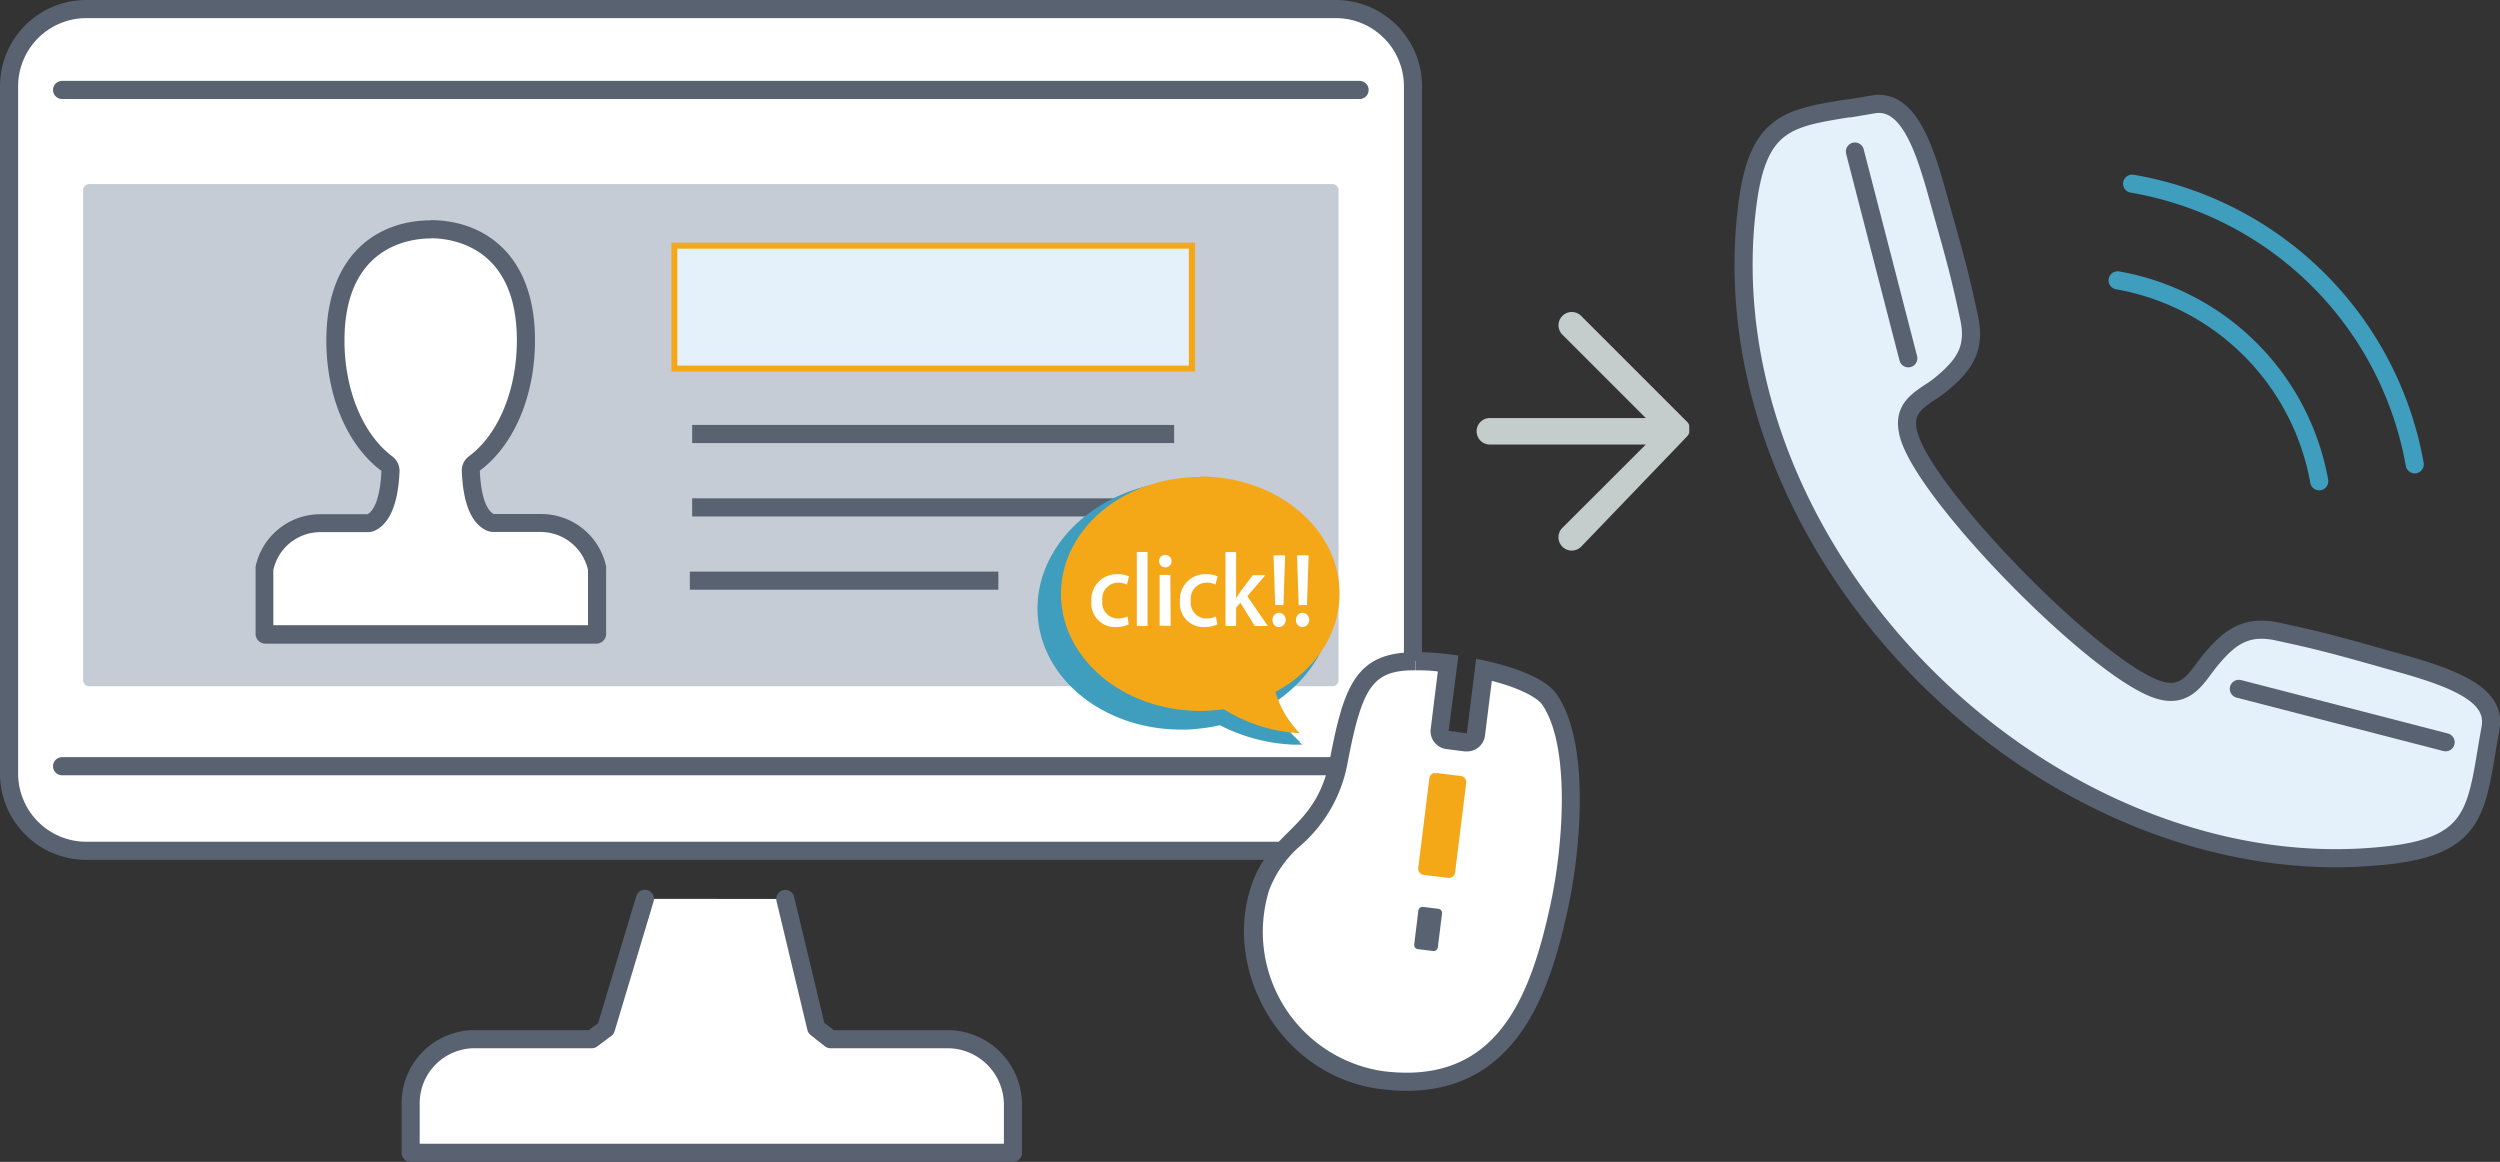
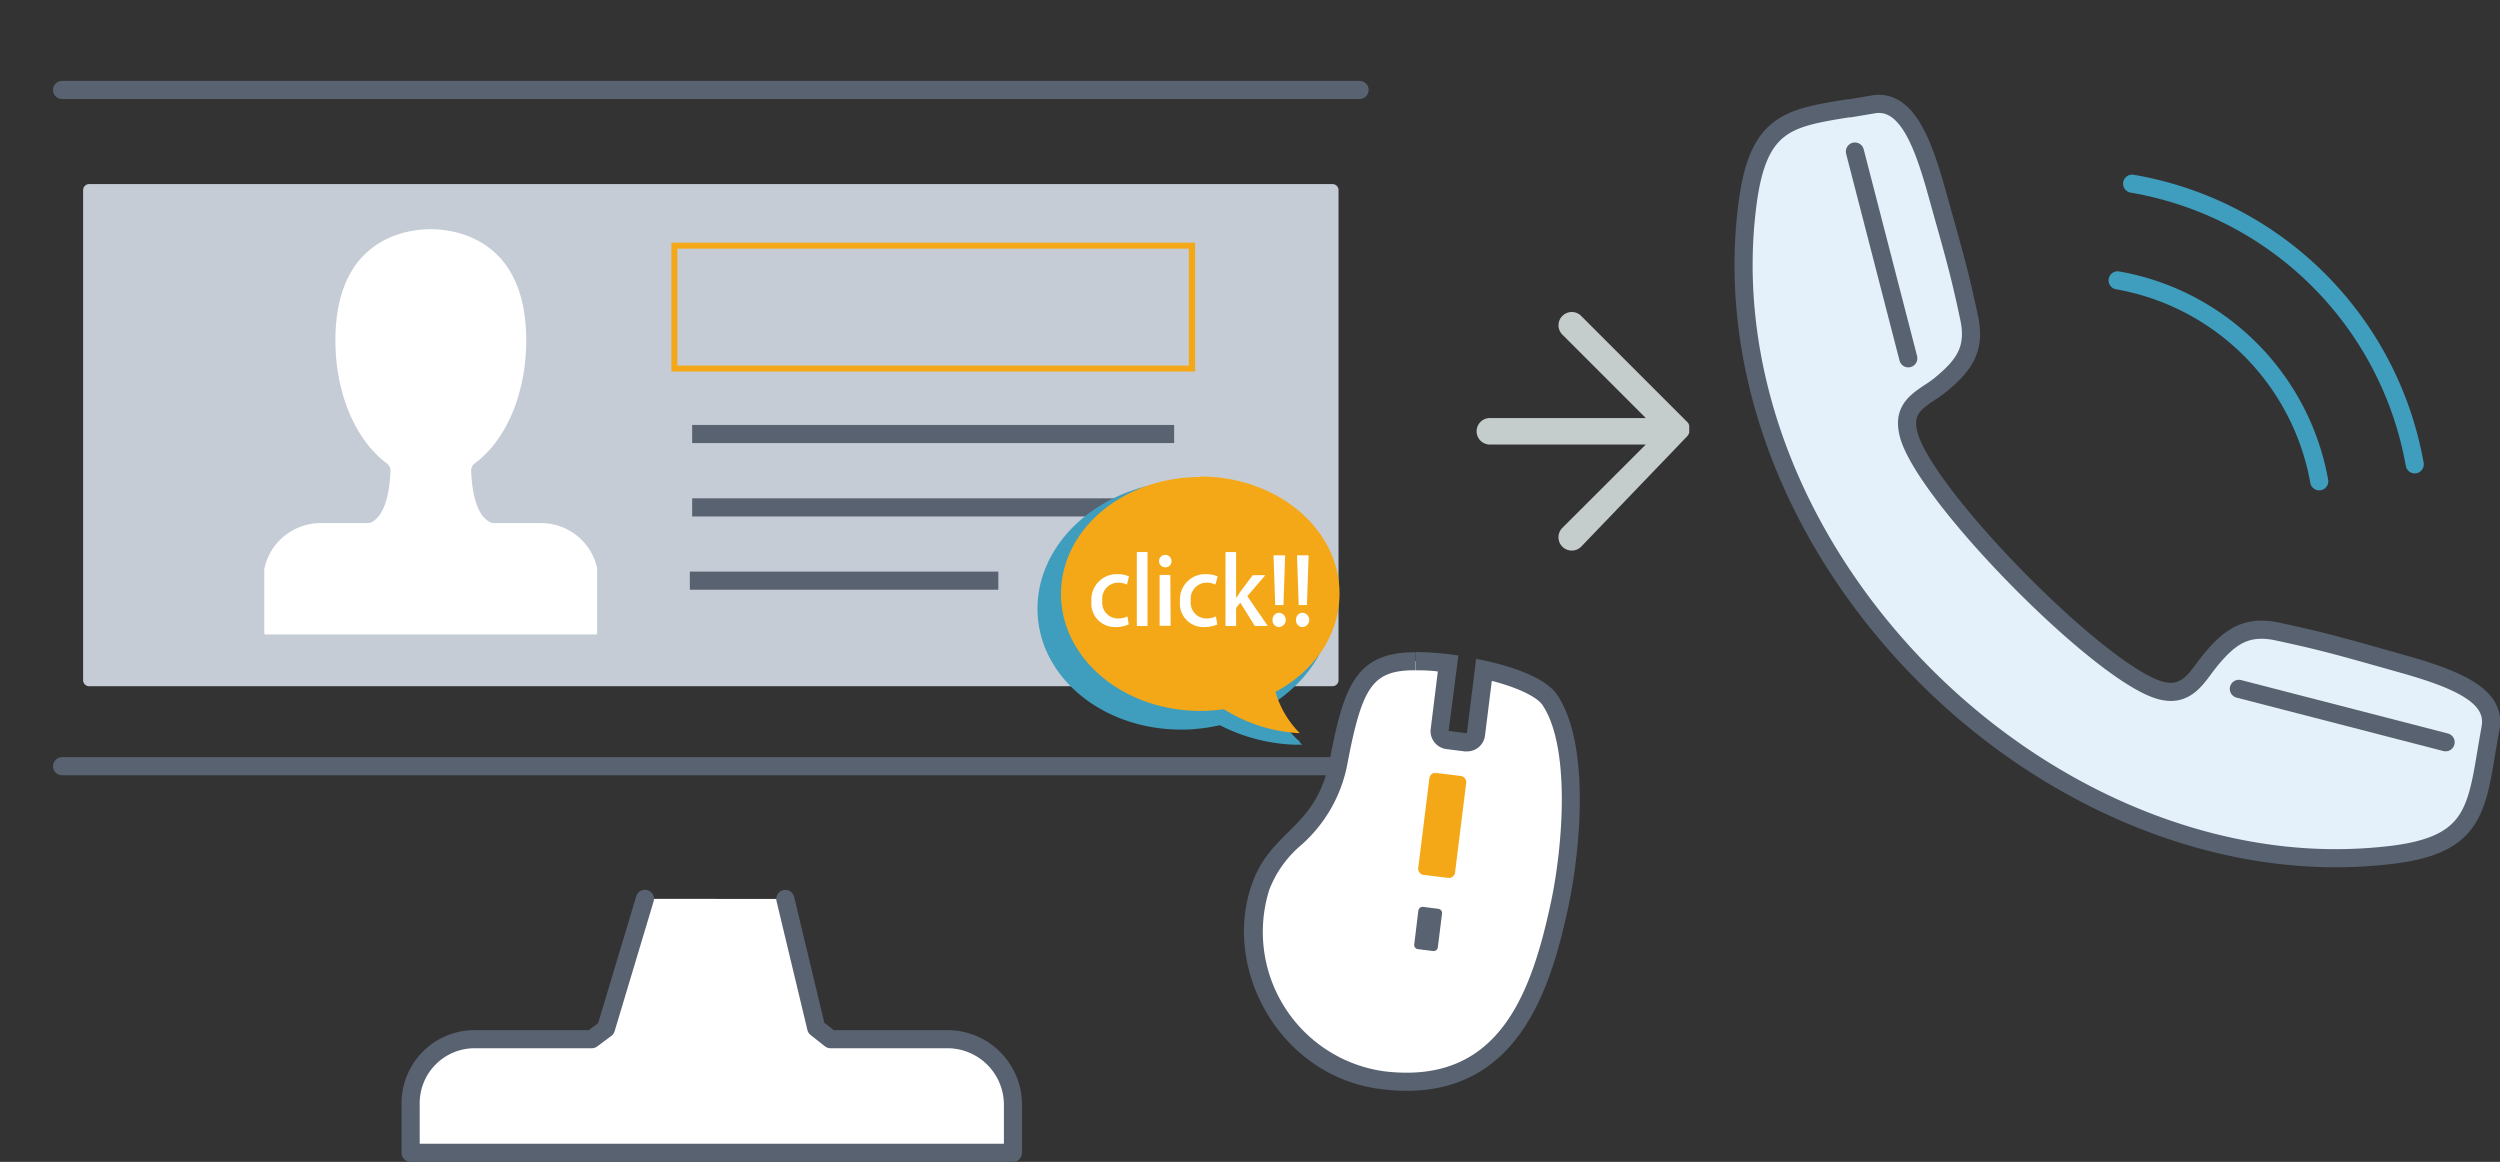
<svg xmlns="http://www.w3.org/2000/svg" viewBox="0 0 256.55 119.23">
  <rect x="0" y="0" width="256.55" height="119.23" fill="#333333" stroke="none" />
  <defs>
    <style>.cls-1,.cls-7{fill:#fff;}.cls-1,.cls-11,.cls-2,.cls-3,.cls-5{stroke:#586270;}.cls-1,.cls-2,.cls-3,.cls-4,.cls-5{stroke-linecap:round;}.cls-1,.cls-11,.cls-2{stroke-linejoin:round;}.cls-1,.cls-11,.cls-2,.cls-3,.cls-4,.cls-5{stroke-width:1.86px;}.cls-11,.cls-2,.cls-4,.cls-5{fill:none;}.cls-3,.cls-9{fill:#e4f0fa;}.cls-3,.cls-4,.cls-5{stroke-linejoin:bevel;}.cls-4{stroke:#3f9dbd;}.cls-6{fill:#c5ccd5;}.cls-8{fill:#586270;}.cls-10{fill:#f4a817;}.cls-12{fill:#c4cdcc;}.cls-13{fill:#3f9dbd;}</style>
  </defs>
  <g id="レイヤー_2" data-name="レイヤー 2">
    <g id="レイヤー_1-2" data-name="レイヤー 1">
-       <path class="cls-1" d="M8.85,87.31A7.93,7.93,0,0,1,.93,79.39V8.85A7.93,7.93,0,0,1,8.85.93H137A7.93,7.93,0,0,1,145,8.85V79.39A7.93,7.93,0,0,1,137,87.31Z" />
      <path class="cls-2" d="M6.37,78.63H139.52M6.37,9.23H139.52" />
      <path class="cls-1" d="M80.59,92.25l3.17,13.23,1.47,1.16h12a6.73,6.73,0,0,1,6.72,6.72v4.94H42.14v-4.94a6.57,6.57,0,0,1,6.53-6.72H60.73l1.45-1.08,4-13.32" />
      <path class="cls-3" d="M239.68,88.07c-16.22,0-33.11-8.24-45.18-22-11.69-13.34-17.21-29.86-15.15-45.3,1.09-8.17,4.16-8.66,10.28-9.65l.18,0,2.38-.4a3.34,3.34,0,0,1,.62-.06c3.14,0,4.69,4.58,6,9.28l.46,1.66c1.41,5,1.88,6.69,2.8,11,.67,3.1-.44,4.76-2.57,6.58A10.76,10.76,0,0,1,198,40.29c-1.48,1-2.74,1.89-2.15,4.24,1.55,6.21,19.69,24.66,25.87,26.32a4.16,4.16,0,0,0,1.06.15c1.62,0,2.53-1.23,3.41-2.42.3-.4.61-.81.95-1.2,1.43-1.66,2.82-2.76,4.93-2.76a7.74,7.74,0,0,1,1.65.19c4.28.92,6,1.39,11,2.8l1.63.46c6.13,1.71,9.8,3.42,9.23,6.62-.14.8-.27,1.55-.39,2.26-1.08,6.55-1.63,9.84-9.95,10.8A48.47,48.47,0,0,1,239.68,88.07Z" />
      <path class="cls-4" d="M217.31,28.77A25.51,25.51,0,0,1,238,49.39" />
      <path class="cls-4" d="M218.8,18.85a35.52,35.52,0,0,1,29,28.8" />
      <line class="cls-5" x1="250.97" y1="76.17" x2="229.75" y2="70.69" />
      <line class="cls-5" x1="195.83" y1="36.77" x2="190.35" y2="15.55" />
      <path class="cls-6" d="M136.74,70.42a.62.62,0,0,0,.62-.62V19.51a.62.62,0,0,0-.62-.62H9.15a.62.62,0,0,0-.62.62V69.8a.62.62,0,0,0,.62.62Z" />
      <path class="cls-7" d="M27.24,65.11a.12.12,0,0,1-.12-.12V58.4a5.9,5.9,0,0,1,5.73-4.72h4.87a1,1,0,0,0,.44-.11c1.43-.76,1.83-3.27,1.91-5.24a.93.93,0,0,0-.38-.78c-3.25-2.42-5.27-7.25-5.27-12.62,0-10.59,7.48-11.41,9.77-11.41S54,24.34,54,34.93c0,5.37-2,10.2-5.28,12.62a.9.9,0,0,0-.37.78c.08,2,.48,4.48,1.91,5.24a.93.93,0,0,0,.44.11h4.87a5.88,5.88,0,0,1,5.71,4.64l0,6.67a.12.12,0,0,1-.12.12Z" />
-       <path class="cls-8" d="M44.19,24.45c2.08,0,8.85.76,8.85,10.48,0,5.08-1.88,9.63-4.9,11.88a1.81,1.81,0,0,0-.75,1.56c.13,3.22.94,5.24,2.4,6a1.8,1.8,0,0,0,.88.22h4.87a5,5,0,0,1,4.8,3.89v5.68H28.05V58.5a4.93,4.93,0,0,1,4.8-3.89h4.87a1.79,1.79,0,0,0,.87-.22c1.46-.78,2.27-2.8,2.41-6a1.86,1.86,0,0,0-.75-1.56c-3-2.25-4.9-6.8-4.9-11.88,0-9.72,6.77-10.48,8.84-10.48m0-1.86c-5.17,0-10.7,3.24-10.7,12.34,0,5.71,2.15,10.76,5.65,13.37-.1,2.4-.62,4-1.42,4.45H32.85a6.79,6.79,0,0,0-6.62,5.37.9.9,0,0,0,0,.28V65a1,1,0,0,0,1,1.05H61.15A1,1,0,0,0,62.2,65V58.4a1.35,1.35,0,0,0,0-.28,6.81,6.81,0,0,0-6.62-5.37H50.67c-.81-.43-1.33-2-1.43-4.45,3.5-2.61,5.66-7.66,5.66-13.37,0-9.1-5.53-12.34-10.71-12.34Z" />
-       <rect class="cls-9" x="69.2" y="25.21" width="53.12" height="12.61" />
      <path class="cls-10" d="M122,25.52v12H69.51v-12H122m.62-.62H68.9V38.13h53.74V24.9Z" />
      <line class="cls-11" x1="71.03" y1="44.54" x2="120.49" y2="44.54" />
      <line class="cls-11" x1="71.03" y1="52.07" x2="120.49" y2="52.07" />
      <line class="cls-11" x1="70.79" y1="59.59" x2="102.45" y2="59.59" />
      <path class="cls-12" d="M173.14,43.29l.05.06,0,0,0,0,0,0a.78.78,0,0,1,.1.15h0l0,0,0,0,.06.18v0l0,.12,0,.12v.08h0v.07h0v.08l0,.13,0,.11v0l-.06.17,0,0,0,0h0l-.1.15,0,0,0,0,0,0-.05.06L162.26,56.1a1.36,1.36,0,0,1-1.93-1.93l8.56-8.55h-16a1.36,1.36,0,1,1,0-2.72h16l-8.56-8.56a1.36,1.36,0,0,1,1.93-1.92l10.85,10.85Zm.39.93v0Z" />
      <path class="cls-7" d="M144.36,111a19.6,19.6,0,0,1-2.49-.16A15.36,15.36,0,0,1,129.38,91a12.22,12.22,0,0,1,3.43-4.9,13.7,13.7,0,0,0,4.58-8.07c1.51-7.88,2.73-10.18,7.86-10.19a28.12,28.12,0,0,1,3.33.23l-.84,6.83a.92.92,0,0,0,.81,1l1.89.24h.11a.89.89,0,0,0,.57-.19.94.94,0,0,0,.35-.62l.82-6.64c3.47.78,6,1.9,6.74,3.07,3.35,4.94,2.12,16,1,21.17-1.93,8.92-5.31,18-15.67,18Z" />
      <path class="cls-8" d="M145.28,66.94v1.85c.66,0,1.43,0,2.27.12l-.73,5.89a1.82,1.82,0,0,0,.38,1.37,1.85,1.85,0,0,0,1.23.7l1.89.24h.23a1.85,1.85,0,0,0,1.84-1.63l.7-5.61c3.11.81,4.72,1.79,5.18,2.45,2.94,4.34,2.12,14.61.85,20.45-1.94,9-5.08,17.31-14.76,17.31a19.46,19.46,0,0,1-2.37-.15,14.44,14.44,0,0,1-11.74-18.61,11.34,11.34,0,0,1,3.22-4.55,14.71,14.71,0,0,0,4.83-8.55c1.52-7.93,2.63-9.43,6.95-9.44l0-1.85m0,0h0c-6.1,0-7.33,3.44-8.77,10.94-1.39,7.25-6,7.19-8,12.83-3.13,8.82,2.93,19.8,13.26,21.07a21.65,21.65,0,0,0,2.6.17c11.71,0,14.87-10.89,16.58-18.78,1.19-5.48,2.39-16.67-1.14-21.88-1.18-1.75-4.76-3-8.3-3.67l-.95,7.64L148.66,75l1-7.73a31.37,31.37,0,0,0-4.34-.36Z" />
-       <rect class="cls-7" x="145.32" y="95.01" width="2.52" height="0.64" transform="translate(34.01 229.13) rotate(-82.97)" />
      <path class="cls-8" d="M147.39,93.68h0m-1.4-.62a.45.45,0,0,0-.44.39l-.42,3.46a.43.43,0,0,0,.38.49l1.6.2h0a.44.44,0,0,0,.44-.39l.43-3.45a.44.44,0,0,0-.39-.5l-1.59-.2Z" />
      <path class="cls-10" d="M148.65,89.93l-2.52-.31a.46.46,0,0,1-.32-.18.5.5,0,0,1-.1-.35l1.14-9.2a.48.48,0,0,1,.47-.42l2.58.31a.47.47,0,0,1,.32.18.48.48,0,0,1,.1.36l-1.13,9.2a.49.49,0,0,1-.48.42Z" />
      <path class="cls-10" d="M147.32,79.31l.05.32,2.51.31a.3.3,0,0,1,.22.12.3.3,0,0,1,.07.24L149,89.5a.33.33,0,0,1-.35.28h0l-2.52-.31a.32.32,0,0,1-.28-.36l1.13-9.2a.33.33,0,0,1,.32-.29v-.31m0,0a.63.63,0,0,0-.62.56l-1.14,9.2a.64.64,0,0,0,.55.71l2.52.31h.08a.63.63,0,0,0,.63-.56l1.14-9.19a.64.64,0,0,0-.56-.71l-2.52-.31Z" />
      <path class="cls-13" d="M132.84,76.28a17.9,17.9,0,0,1-7.55-2l-.05,0h0a18.44,18.44,0,0,1-2.53.39c-.48,0-1,0-1.43,0-7.77,0-14-4.9-14.53-11.41-.55-6.92,5.71-13.08,14-13.73.48,0,1-.06,1.43-.06,7.76,0,14,4.91,14.53,11.41.34,4.28-1.92,8.43-6,11.09l-.11.07,0,.11a10.15,10.15,0,0,0,2.83,4Z" />
      <path class="cls-13" d="M122.1,49.7h0c7.68,0,13.86,4.84,14.37,11.27.34,4.22-1.89,8.31-6,10.94l-.2.14.08.23a10,10,0,0,0,2.6,3.84h-.15a17.75,17.75,0,0,1-7.49-2l-.09,0-.11,0a16.61,16.61,0,0,1-2.5.38c-.48,0-1,.06-1.42.06-7.69,0-13.87-4.85-14.38-11.27-.54-6.83,5.66-12.92,13.83-13.57.47,0,.95,0,1.42,0m0-.31c-.48,0-1,0-1.45,0-8.35.67-14.66,6.89-14.11,13.9.53,6.61,7,11.56,14.69,11.56.47,0,1,0,1.44-.06a17.39,17.39,0,0,0,2.55-.39,18.18,18.18,0,0,0,7.62,2q.43,0,.84,0h0a10.47,10.47,0,0,1-3-4.23c4-2.59,6.46-6.75,6.1-11.23-.53-6.6-7-11.55-14.68-11.55Z" />
      <path class="cls-10" d="M133.08,75a16.44,16.44,0,0,1-7.41-2.43l0,0h-.05a17.72,17.72,0,0,1-2.4.17c-7.8,0-14.14-5.32-14.14-11.85s6.34-11.85,14.14-11.85,14.13,5.32,14.13,11.85c0,4-2.42,7.77-6.48,10l-.11.06,0,.12A9.59,9.59,0,0,0,133.08,75Z" />
      <path class="cls-10" d="M123.17,49.22c7.71,0,14,5.24,14,11.69,0,4-2.4,7.66-6.41,9.83l-.21.11.06.24a9.46,9.46,0,0,0,2.13,3.78,16.82,16.82,0,0,1-7-2.4l-.09,0h-.1a16.09,16.09,0,0,1-2.38.18c-7.71,0-14-5.25-14-11.7s6.27-11.69,14-11.69m0-.31c-7.9,0-14.29,5.37-14.29,12s6.39,12,14.29,12a17.56,17.56,0,0,0,2.42-.17,16.21,16.21,0,0,0,7.8,2.46h0A9.87,9.87,0,0,1,130.89,71c4-2.14,6.57-5.86,6.57-10.1,0-6.63-6.4-12-14.29-12Z" />
      <path class="cls-7" d="M115.83,64.08a3.29,3.29,0,0,1-1.35.27A2.42,2.42,0,0,1,112,61.69a2.6,2.6,0,0,1,2.7-2.77,2.83,2.83,0,0,1,1.16.23l-.21.84a2.16,2.16,0,0,0-.94-.2,1.65,1.65,0,0,0-1.59,1.85,1.62,1.62,0,0,0,1.58,1.83,2.38,2.38,0,0,0,1-.21Z" />
      <path class="cls-7" d="M117.76,64.24h-1.1V56.65h1.1Z" />
      <path class="cls-7" d="M119.58,58.22a.64.64,0,1,1,.64-.63A.61.61,0,0,1,119.58,58.22Zm.55,6H119V59h1.1Z" />
      <path class="cls-7" d="M124.92,64.08a3.29,3.29,0,0,1-1.35.27,2.41,2.41,0,0,1-2.48-2.66,2.59,2.59,0,0,1,2.69-2.77,2.92,2.92,0,0,1,1.17.23l-.22.84a2.12,2.12,0,0,0-.94-.2,1.65,1.65,0,0,0-1.59,1.85,1.62,1.62,0,0,0,1.58,1.83,2.48,2.48,0,0,0,1-.21Z" />
      <path class="cls-7" d="M130.1,64.24h-1.33l-1.49-2.39-.43.52v1.87h-1.09V56.65h1.09v4.73h0c.13-.2.27-.43.4-.61l1.3-1.74h1.29L128,61.18Z" />
      <path class="cls-7" d="M130.59,63.62a.69.69,0,0,1,.7-.74.74.74,0,0,1,0,1.47A.68.68,0,0,1,130.59,63.62Zm1.12-1.53h-.85l-.17-5.1h1.19Z" />
      <path class="cls-7" d="M133,63.62a.69.69,0,0,1,.7-.74.74.74,0,0,1,0,1.47A.68.68,0,0,1,133,63.62Zm1.12-1.53h-.85l-.17-5.1h1.19Z" />
    </g>
  </g>
</svg>